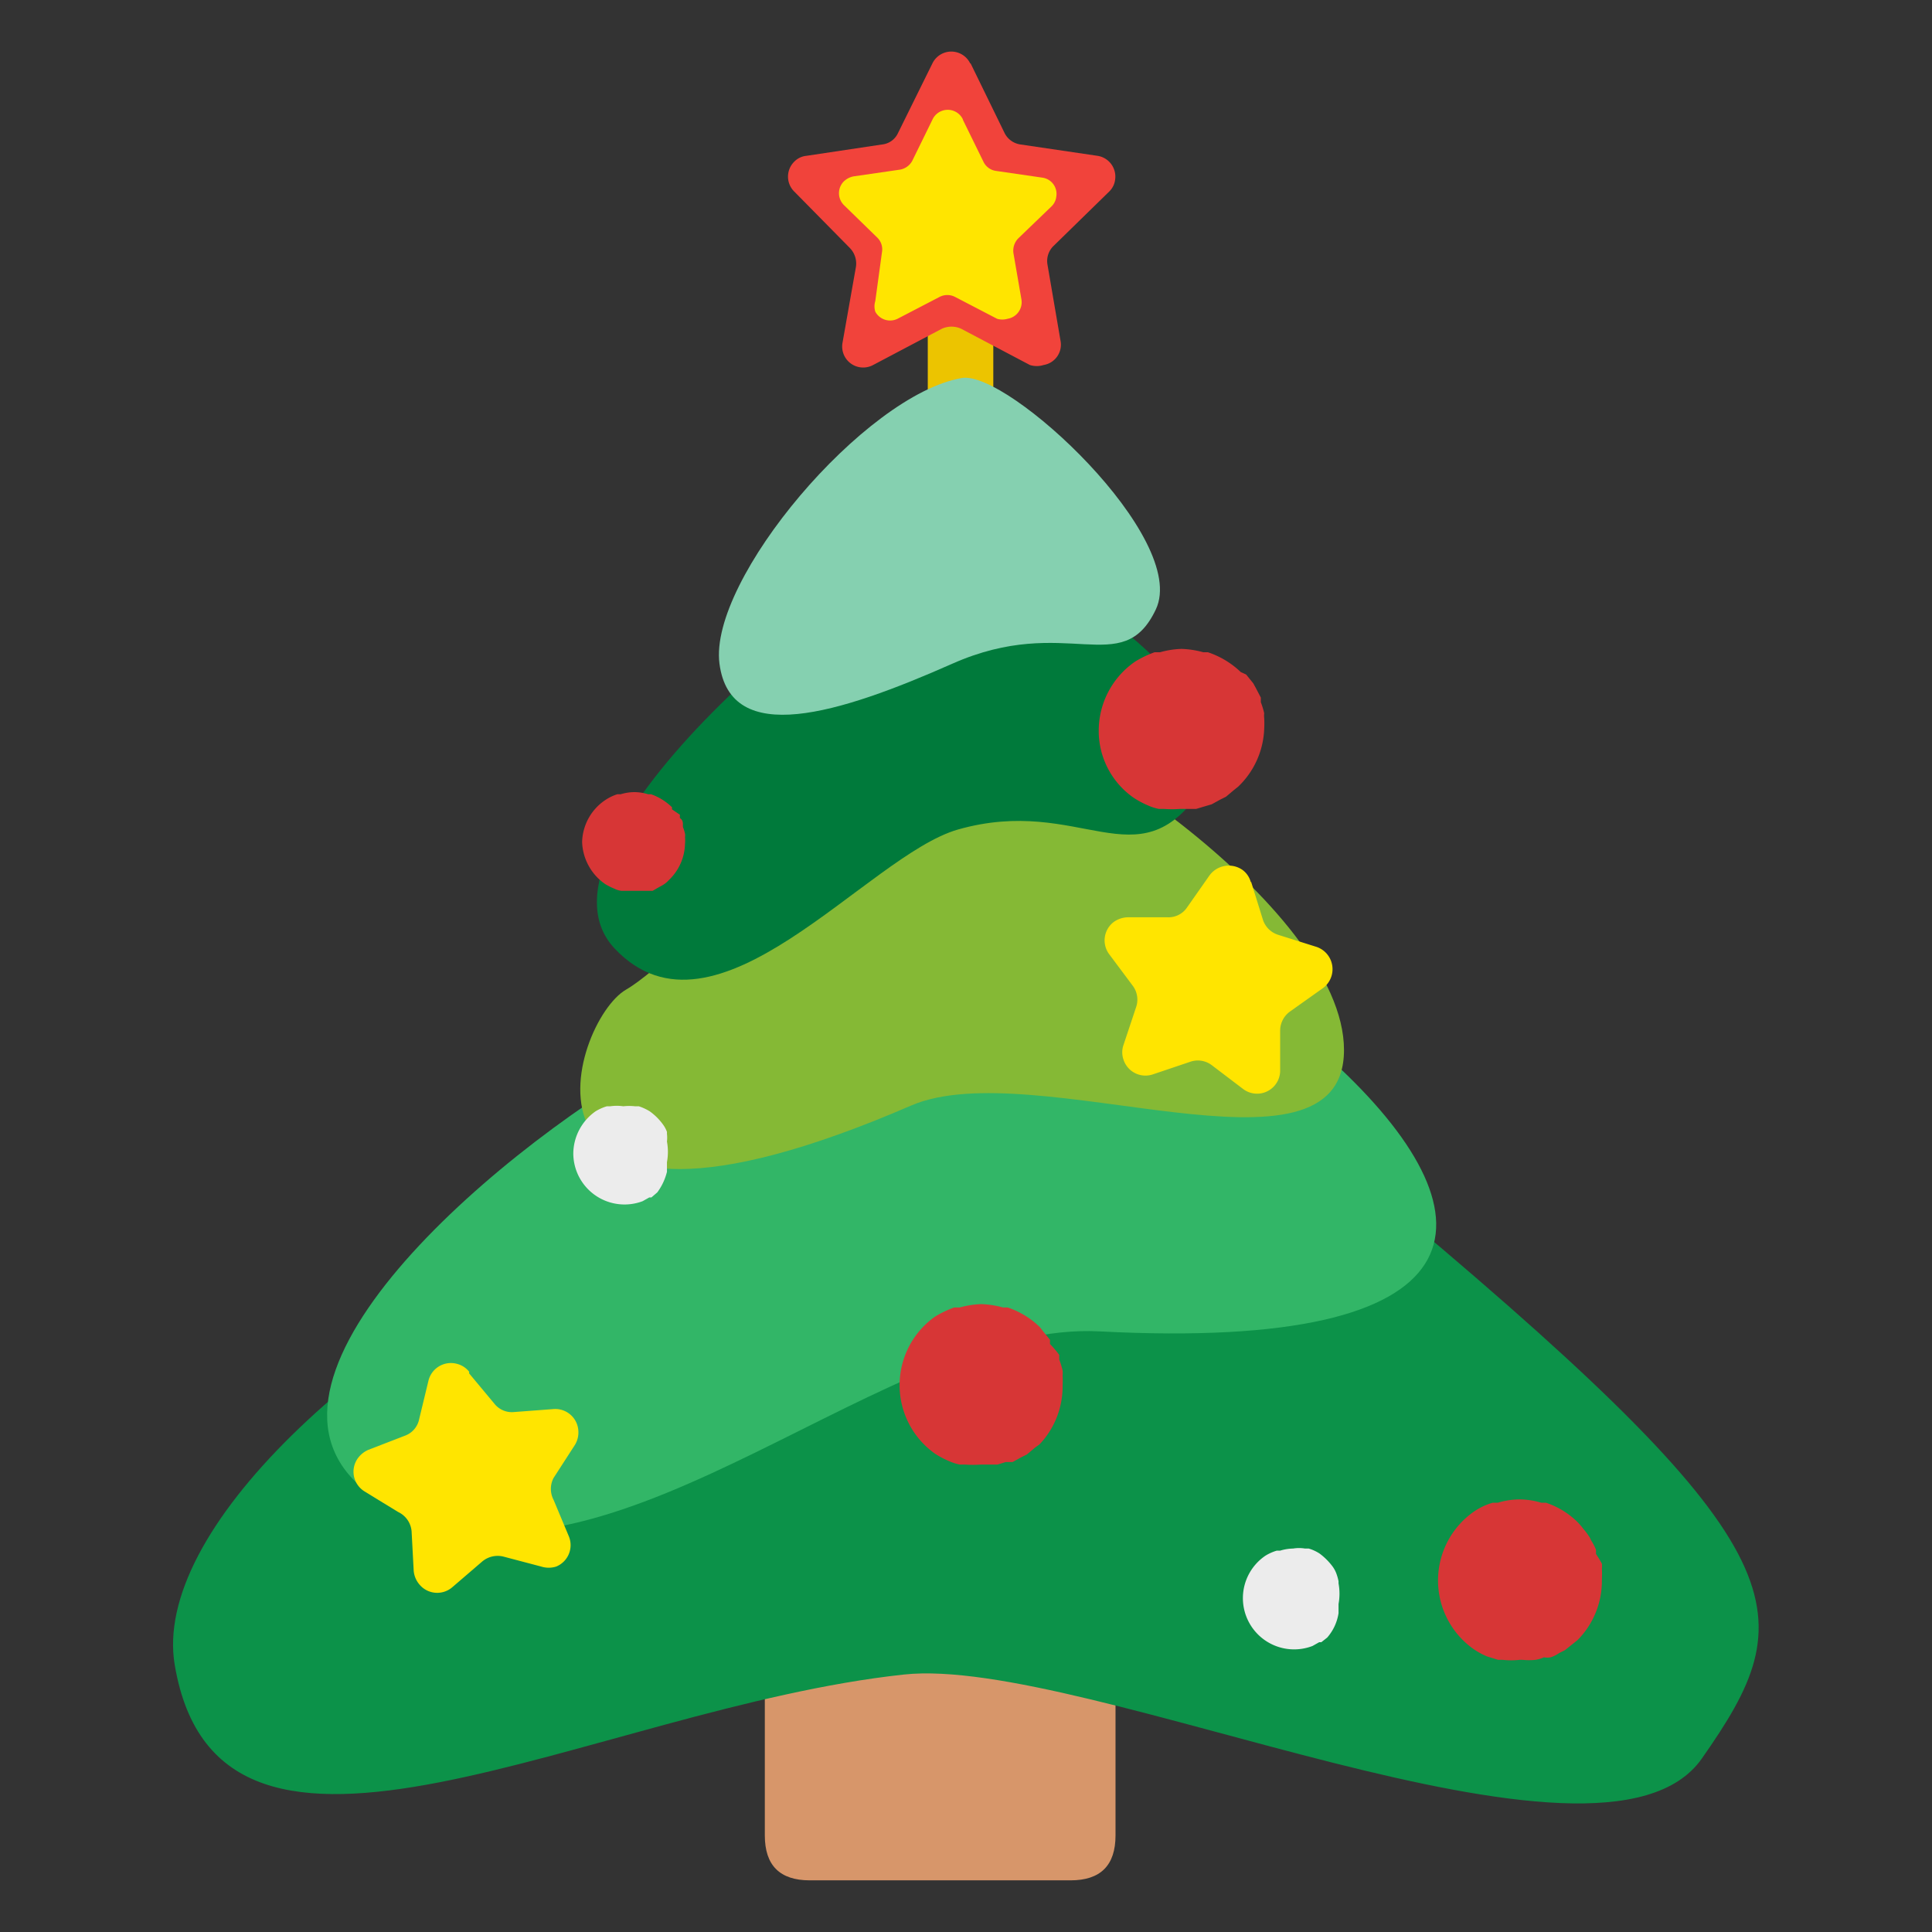
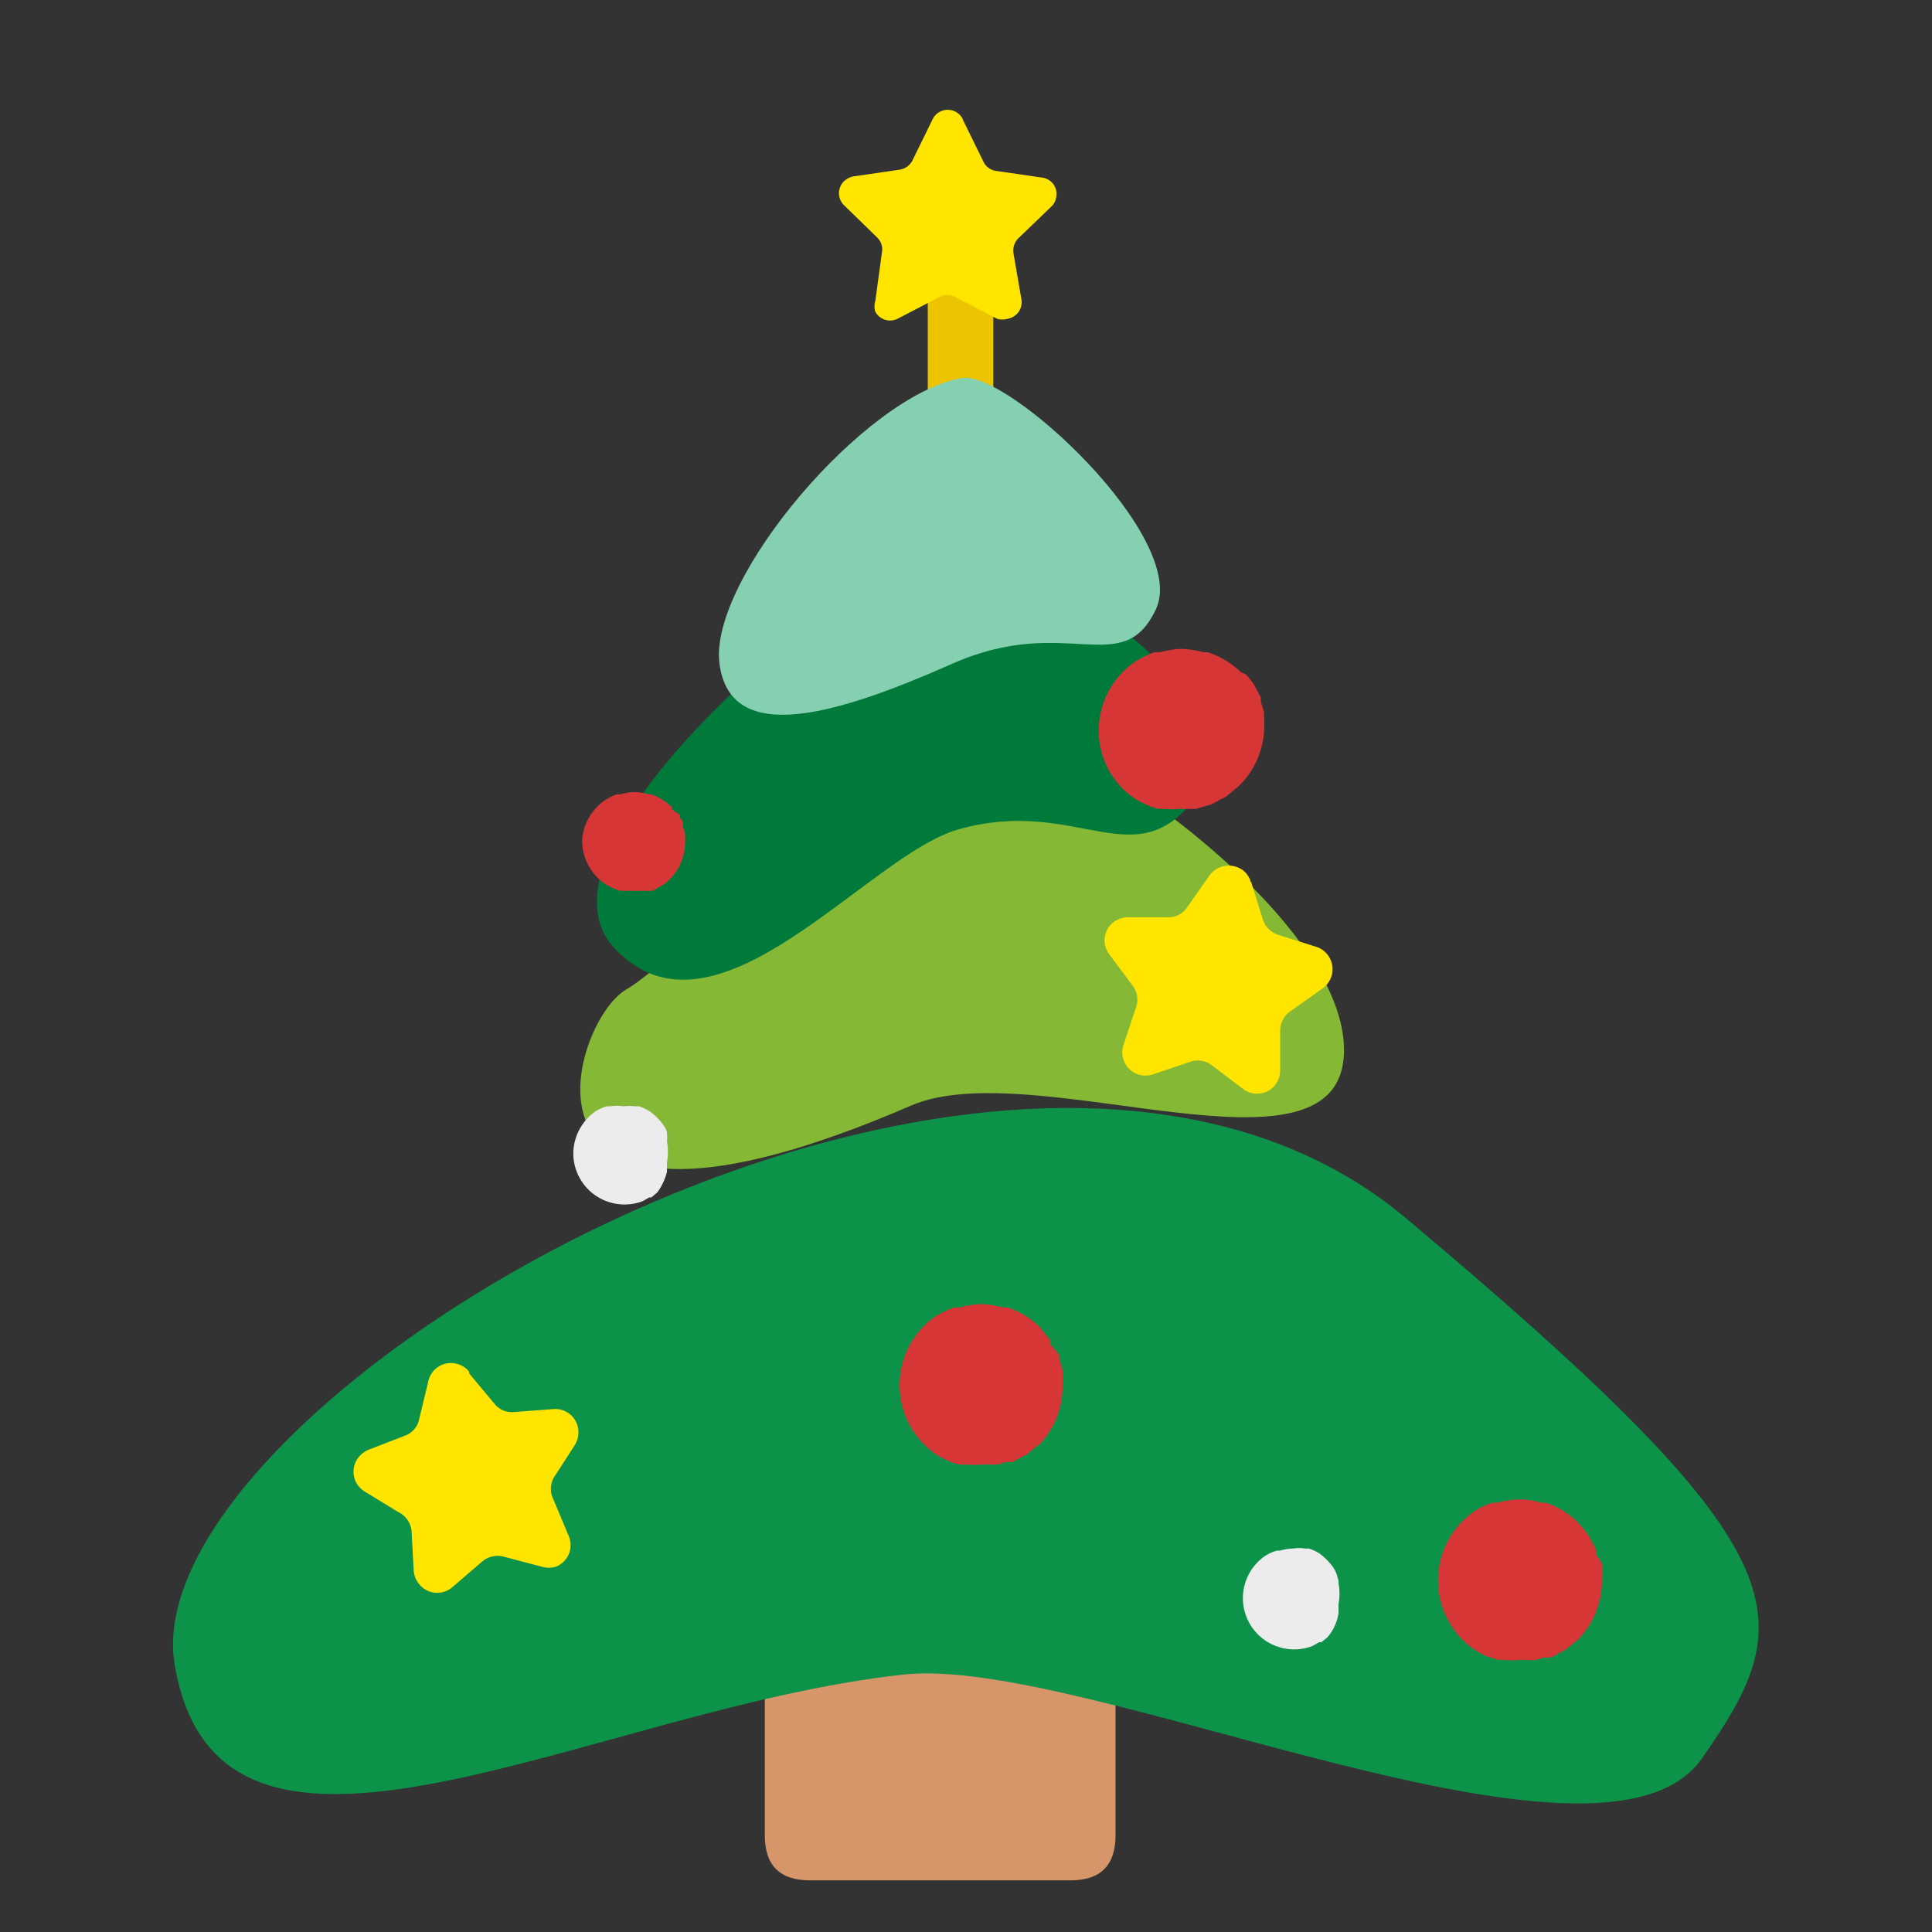
<svg xmlns="http://www.w3.org/2000/svg" t="1765512181688" class="icon" viewBox="0 0 1024 1024" version="1.1" p-id="4985" width="200" height="200">
  <rect x="0" y="0" width="1024" height="1024" fill="#333333" stroke="none" />
  <path d="M491.743 155.826h34.727v69.231h-34.727z" fill="#ECC400" p-id="4986" />
  <path d="M429.19 849.03h138.24q23.819 0 23.819 23.819V972.8q0 23.82-23.82 23.82H429.19q-23.819 0-23.819-23.82v-99.951q0-23.82 23.82-23.82z" fill="#D7966A" p-id="4987" />
  <path d="M479.054 887.54c96.167-10.462 369.753 120.432 422.956 44.523s55.207-108.41-156.939-286.498-676.285 95.5-652.466 236.856 221.273 22.929 386.449 5.12z" fill="#0C9249" p-id="4988" />
-   <path d="M583.012 705.67c-111.304-6.01-253.106 144.25-365.746 97.725s15.805-169.85 113.53-231.068 295.402-85.704 379.548-6.01S788.48 716.355 583.012 705.67z" fill="#32B667" p-id="4989" />
  <path d="M483.06 585.906c64.78-27.826 229.288 47.193 229.288-29.384S549.398 374.205 513.78 378.435 361.517 507.548 331.91 524.466s-73.239 158.497 151.15 61.44z" fill="#85B935" p-id="4990" />
  <path d="M507.77 439.652c-48.306 13.802-128.445 119.541-181.87 63.221s133.564-206.358 172.076-213.26S670.052 369.53 636.438 418.95s-63.666 2.226-128.668 20.702z" fill="#007A3B" p-id="4991" />
  <path d="M509.774 200.348c24.487-4.23 120.654 85.036 102.845 122.657s-47.416 2.004-107.742 28.717-117.76 44.521-123.548 0 77.022-142.47 128.445-151.374z" fill="#85D0B0" p-id="4992" />
  <path d="M248.654 727.93l13.356 16.028a11.798 11.798 0 0 0 10.463 4.452l20.703-1.558a12.243 12.243 0 0 1 13.356 11.353 12.689 12.689 0 0 1-1.78 7.569l-11.354 17.586a12.466 12.466 0 0 0 0 11.576l8.014 19.144a12.243 12.243 0 0 1-6.678 16.25 13.134 13.134 0 0 1-7.791 0l-20.258-5.342a12.689 12.689 0 0 0-11.13 2.671l-15.805 13.58a12.243 12.243 0 0 1-17.364-1.336 12.911 12.911 0 0 1-3.116-7.346l-1.113-20.926a12.466 12.466 0 0 0-7.124-10.24l-17.809-10.908a12.243 12.243 0 0 1-4.007-16.918 13.58 13.58 0 0 1 6.01-5.12l19.59-7.568a11.798 11.798 0 0 0 7.346-8.682l4.898-20.258a12.243 12.243 0 0 1 14.915-9.127 12.02 12.02 0 0 1 6.678 4.23zM663.15 467.478l6.233 20.035a12.466 12.466 0 0 0 8.237 8.014l19.812 6.233a12.466 12.466 0 0 1 3.34 22.26l-16.92 12.022a12.466 12.466 0 0 0-5.342 10.24v20.925a12.243 12.243 0 0 1-19.59 10.017l-16.695-12.688a12.243 12.243 0 0 0-11.353-1.781l-19.812 6.678a12.243 12.243 0 0 1-15.583-7.791 11.798 11.798 0 0 1 0-7.792l6.679-20.034a12.243 12.243 0 0 0-1.781-11.353l-12.466-16.696a12.243 12.243 0 0 1 2.448-17.14 13.357 13.357 0 0 1 7.569-2.45h20.925a11.798 11.798 0 0 0 10.24-5.12l12.021-17.14a12.689 12.689 0 0 1 17.364-2.894 11.798 11.798 0 0 1 4.452 6.455z" fill="#FFE500" p-id="4993" />
  <path d="M363.075 447.22a20.48 20.48 0 0 0 0-3.56 5.565 5.565 0 0 0 0-1.782 22.26 22.26 0 0 0-1.113-3.561v-1.559c0-0.445 0-2.226-1.559-3.116a6.678 6.678 0 0 1 0-1.781l-4.23-2.894v-1.113a30.275 30.275 0 0 0-11.13-6.901h-1.558a25.377 25.377 0 0 0-7.346-1.113 25.155 25.155 0 0 0-7.123 1.113h-1.781a24.932 24.932 0 0 0-6.456 3.117 27.603 27.603 0 0 0-12.243 22.26 28.271 28.271 0 0 0 12.243 22.261 33.614 33.614 0 0 0 4.898 2.449 10.908 10.908 0 0 0 3.561 1.113h16.696l2.671-1.558 2.004-1.113a13.357 13.357 0 0 0 2.894-2.004l1.335-1.335a27.38 27.38 0 0 0 8.237-18.922zM563.2 734.61a53.871 53.871 0 0 0 0-5.566 10.908 10.908 0 0 0 0-2.67 44.522 44.522 0 0 0-1.78-5.789v-2.448a56.32 56.32 0 0 0-4.898-5.788v-2.226l-3.785-4.675-1.558-2.004a44.522 44.522 0 0 0-17.14-10.462h-2.45a50.087 50.087 0 0 0-11.575-1.781 50.31 50.31 0 0 0-11.353 1.78h-2.894a54.094 54.094 0 0 0-10.24 4.898 44.522 44.522 0 0 0 0 72.57 49.197 49.197 0 0 0 7.569 4.008 26.936 26.936 0 0 0 5.565 1.78h2.671a57.433 57.433 0 0 0 8.682 0h8.682l4.452-1.335h3.562l4.452-2.449 3.116-1.558 4.23-3.562 2.449-1.78a44.522 44.522 0 0 0 12.243-30.943z m285.83 102.4a47.416 47.416 0 0 0 0-5.566 10.908 10.908 0 0 0 0-2.67 61.44 61.44 0 0 0-3.117-5.12v-2.227a28.271 28.271 0 0 0-2.671-5.12 8.682 8.682 0 0 0-1.336-2.449c-1.113-1.78-2.449-3.116-3.562-4.674l-1.78-2.004a42.963 42.963 0 0 0-17.141-10.685h-2.45a40.515 40.515 0 0 0-11.575-1.781 40.515 40.515 0 0 0-11.575 1.78h-2.672a33.391 33.391 0 0 0-10.24 4.898 44.522 44.522 0 0 0 0 72.57 38.734 38.734 0 0 0 7.346 4.008l5.788 1.78h2.449a38.957 38.957 0 0 0 8.904 0h1.559a34.504 34.504 0 0 0 6.9 0 16.918 16.918 0 0 0 4.453-1.335 10.908 10.908 0 0 0 3.561 0 16.696 16.696 0 0 0 4.452-2.226l3.117-1.558 4.452-3.562 2.226-1.781a44.522 44.522 0 0 0 12.912-32.278zM670.052 386.226a50.977 50.977 0 0 0 0-5.565 10.908 10.908 0 0 1 0-2.671 44.522 44.522 0 0 0-1.78-5.788v-2.449l-2.672-5.12-1.336-2.449-3.784-4.674-2.894-1.336a46.08 46.08 0 0 0-17.363-10.463h-2.45a48.306 48.306 0 0 0-11.575-1.78 46.525 46.525 0 0 0-11.353 1.78h-2.894a54.094 54.094 0 0 0-10.24 4.898 44.522 44.522 0 0 0-19.367 36.508 43.186 43.186 0 0 0 18.7 35.84 49.197 49.197 0 0 0 7.568 4.006 26.936 26.936 0 0 0 5.565 1.781h2.672a57.433 57.433 0 0 0 8.681 0h8.46l4.452-1.335 3.784-1.113 4.452-2.449 3.117-1.558 4.23-3.562 2.225-1.78a44.522 44.522 0 0 0 13.802-30.72z" fill="#D73636" p-id="4994" />
  <path d="M353.503 621.078V615.958a30.052 30.052 0 0 0 0-10.908 17.363 17.363 0 0 0 0-4.007v-1.113a15.583 15.583 0 0 0-2.004-3.784 30.943 30.943 0 0 0-7.123-7.123 27.38 27.38 0 0 0-5.788-2.672h-2.004a28.049 28.049 0 0 0-6.233 0 23.597 23.597 0 0 0-6.9 0h-1.781a24.71 24.71 0 0 0-6.01 2.672 27.603 27.603 0 0 0-11.8 22.26 27.158 27.158 0 0 0 36.731 25.378l3.562-2.004h1.113l3.117-2.67a30.72 30.72 0 0 0 5.12-10.909z m355.95 233.962v-4.897a30.052 30.052 0 0 0 0-10.908v-1.113a26.936 26.936 0 0 0-1.112-4.007 15.583 15.583 0 0 0-2.004-3.785 33.837 33.837 0 0 0-6.9-6.9 22.26 22.26 0 0 0-5.788-2.672h-2.004a19.144 19.144 0 0 0-6.233 0 24.932 24.932 0 0 0-6.9 1.113h-1.782a24.71 24.71 0 0 0-6.01 2.672 27.158 27.158 0 0 0 24.932 47.86l3.562-2.003h1.113l3.116-2.449a25.6 25.6 0 0 0 6.01-12.911z" fill="#ECECEC" p-id="4995" />
-   <path d="M514.449 33.614l18.031 36.953a11.13 11.13 0 0 0 8.46 6.01l40.737 6.01a11.13 11.13 0 0 1 9.35 12.69 10.463 10.463 0 0 1-3.117 6.233l-29.385 28.716a11.13 11.13 0 0 0-3.339 10.017l6.901 40.293a10.908 10.908 0 0 1-8.904 12.911 12.02 12.02 0 0 1-7.346 0l-36.286-19.144a12.243 12.243 0 0 0-10.462 0l-36.286 19.144a11.13 11.13 0 0 1-16.25-11.798l7.124-40.292a11.798 11.798 0 0 0-3.34-10.018l-29.384-29.83a11.13 11.13 0 0 1 0-15.805 10.463 10.463 0 0 1 6.456-3.116l40.07-6.01a10.463 10.463 0 0 0 8.458-6.011l18.254-36.953a11.13 11.13 0 0 1 20.035 0z" fill="#F1433B" p-id="4996" />
  <path d="M510.442 63.666l10.908 22.261a8.682 8.682 0 0 0 6.678 4.675l24.487 3.561a8.682 8.682 0 0 1 7.346 10.018 8.46 8.46 0 0 1-2.449 5.12l-17.809 17.14a9.35 9.35 0 0 0-2.448 7.792l4.23 24.487a8.904 8.904 0 0 1-7.347 10.24 9.795 9.795 0 0 1-5.565 0l-22.26-11.576a8.904 8.904 0 0 0-8.237 0l-22.261 11.576a8.904 8.904 0 0 1-11.798-3.784 9.35 9.35 0 0 1 0-5.566l3.561-26.045a8.682 8.682 0 0 0-2.671-7.791l-17.586-17.141a8.904 8.904 0 0 1 0-12.466 10.24 10.24 0 0 1 5.12-2.671l24.487-3.562a9.127 9.127 0 0 0 6.678-4.675L494.414 63a8.904 8.904 0 0 1 15.805 0z" fill="#FFE500" p-id="4997" />
</svg>